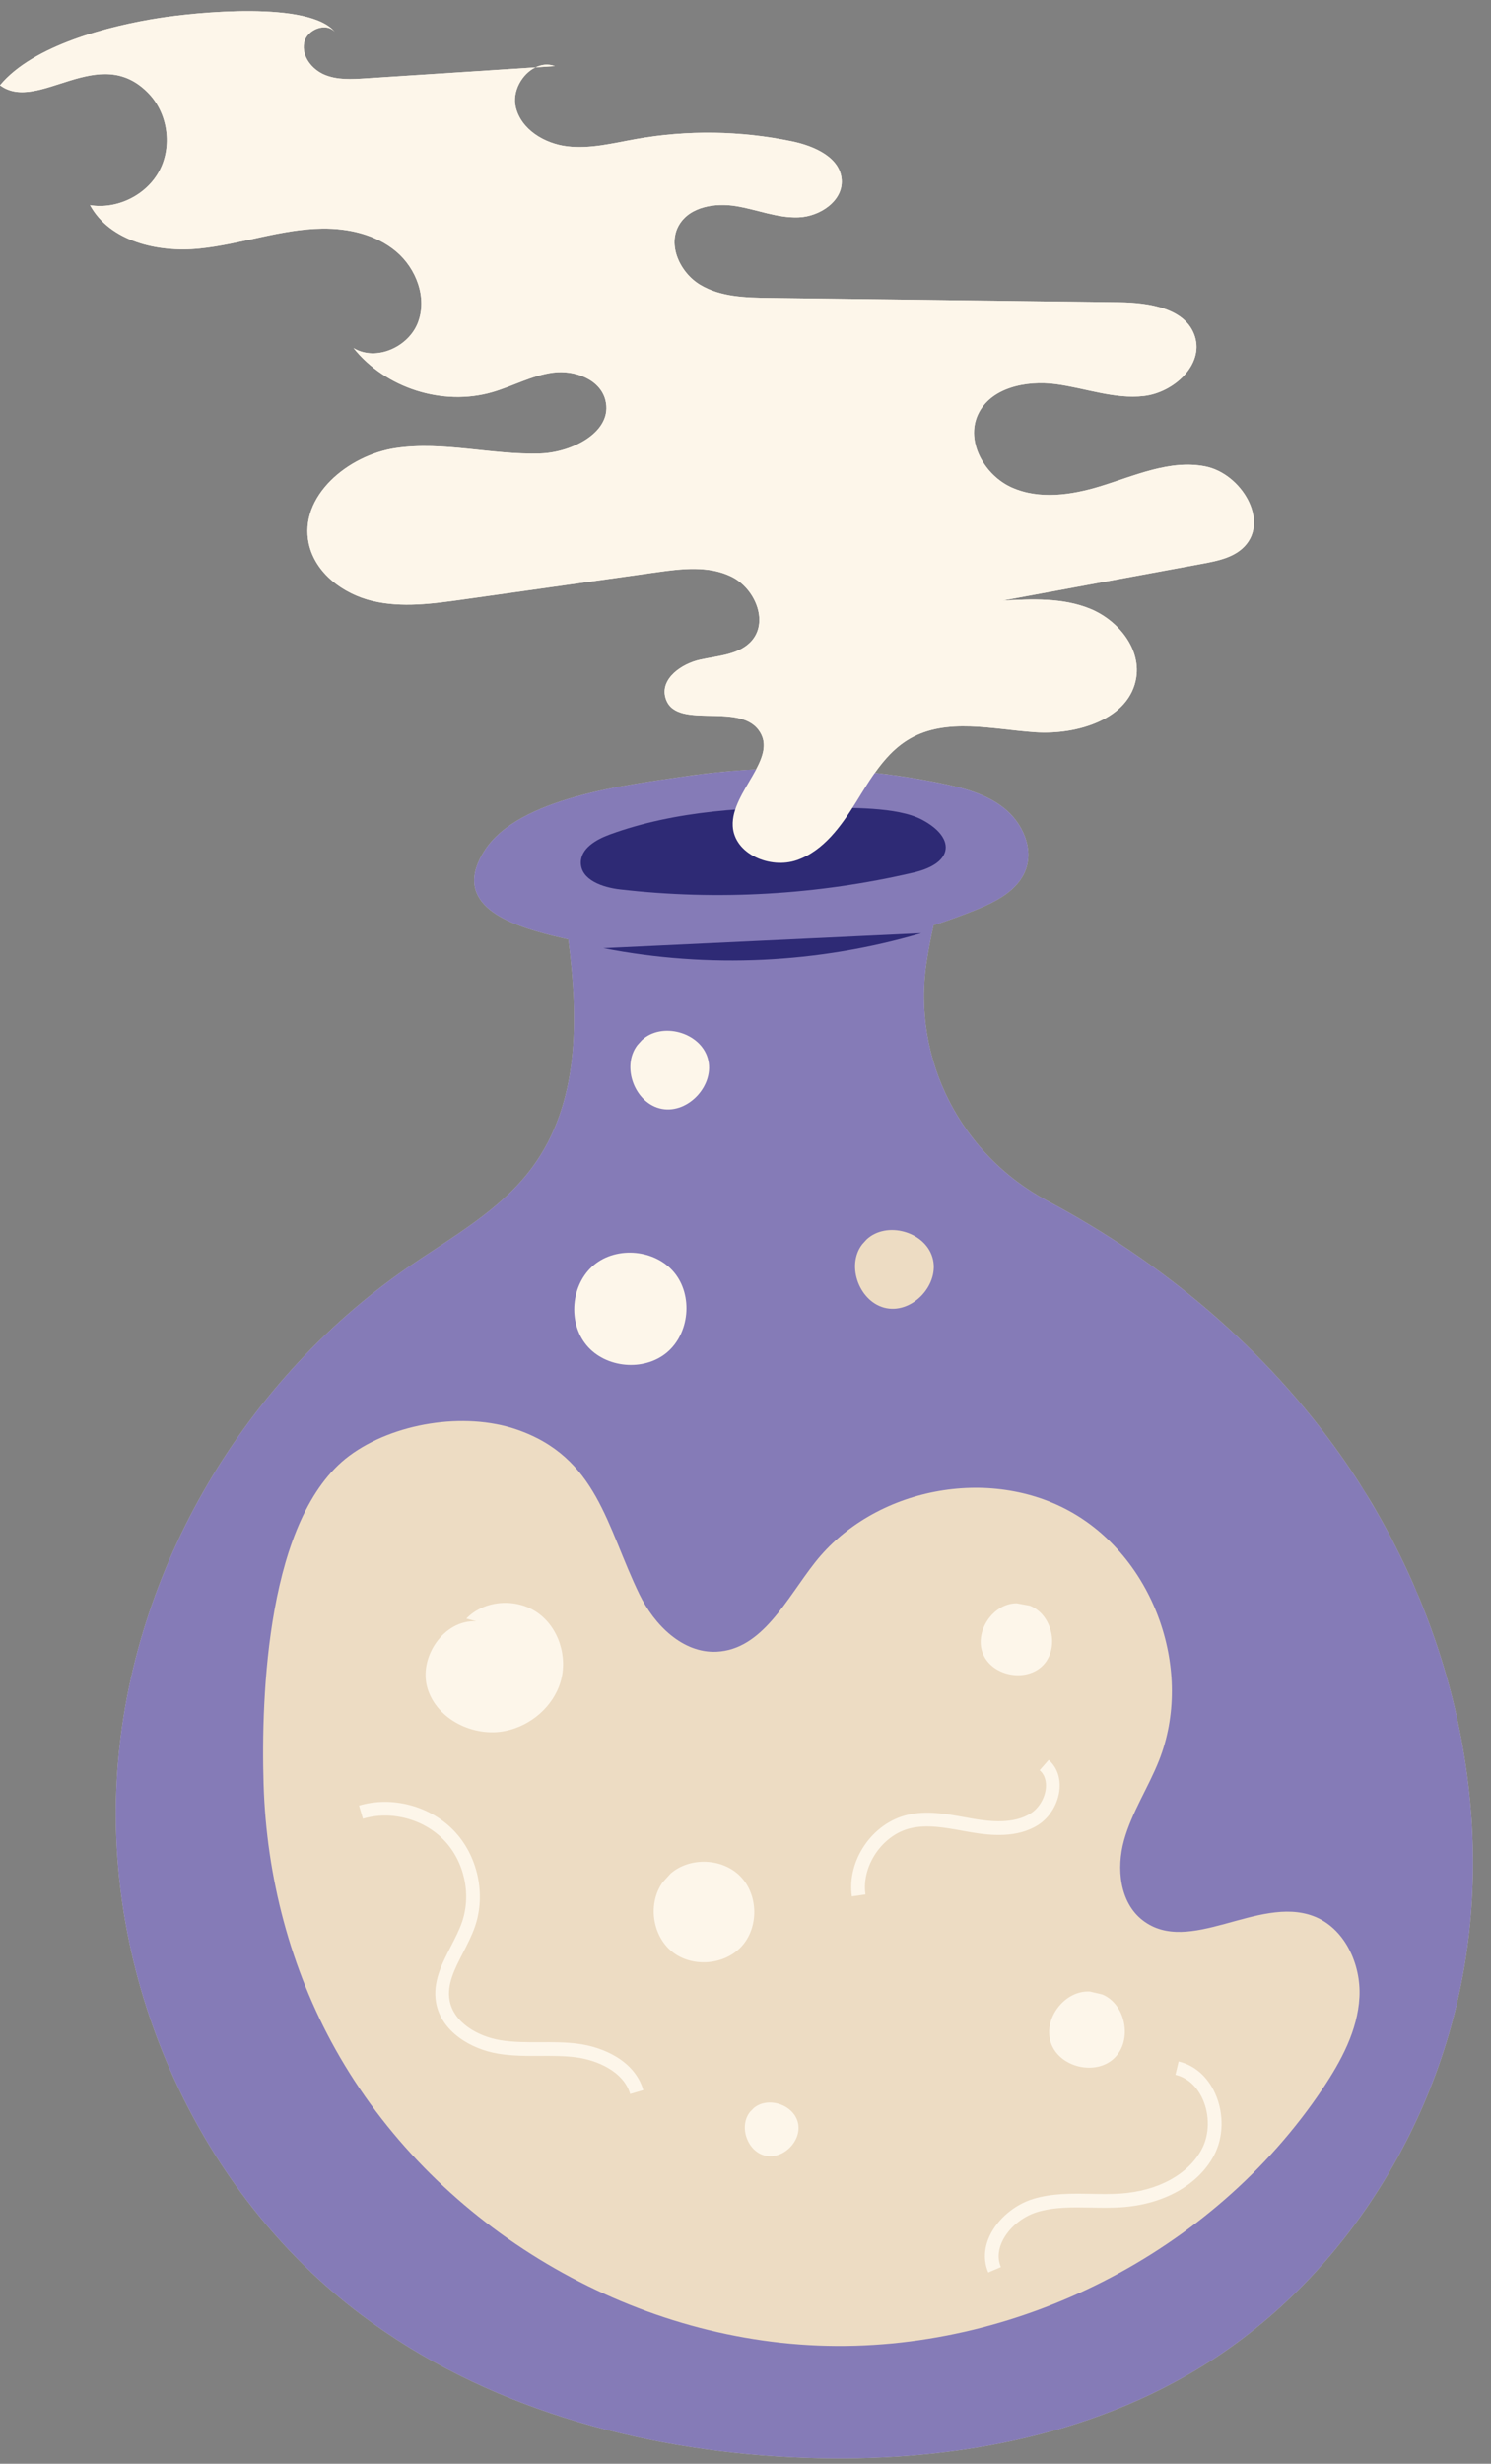
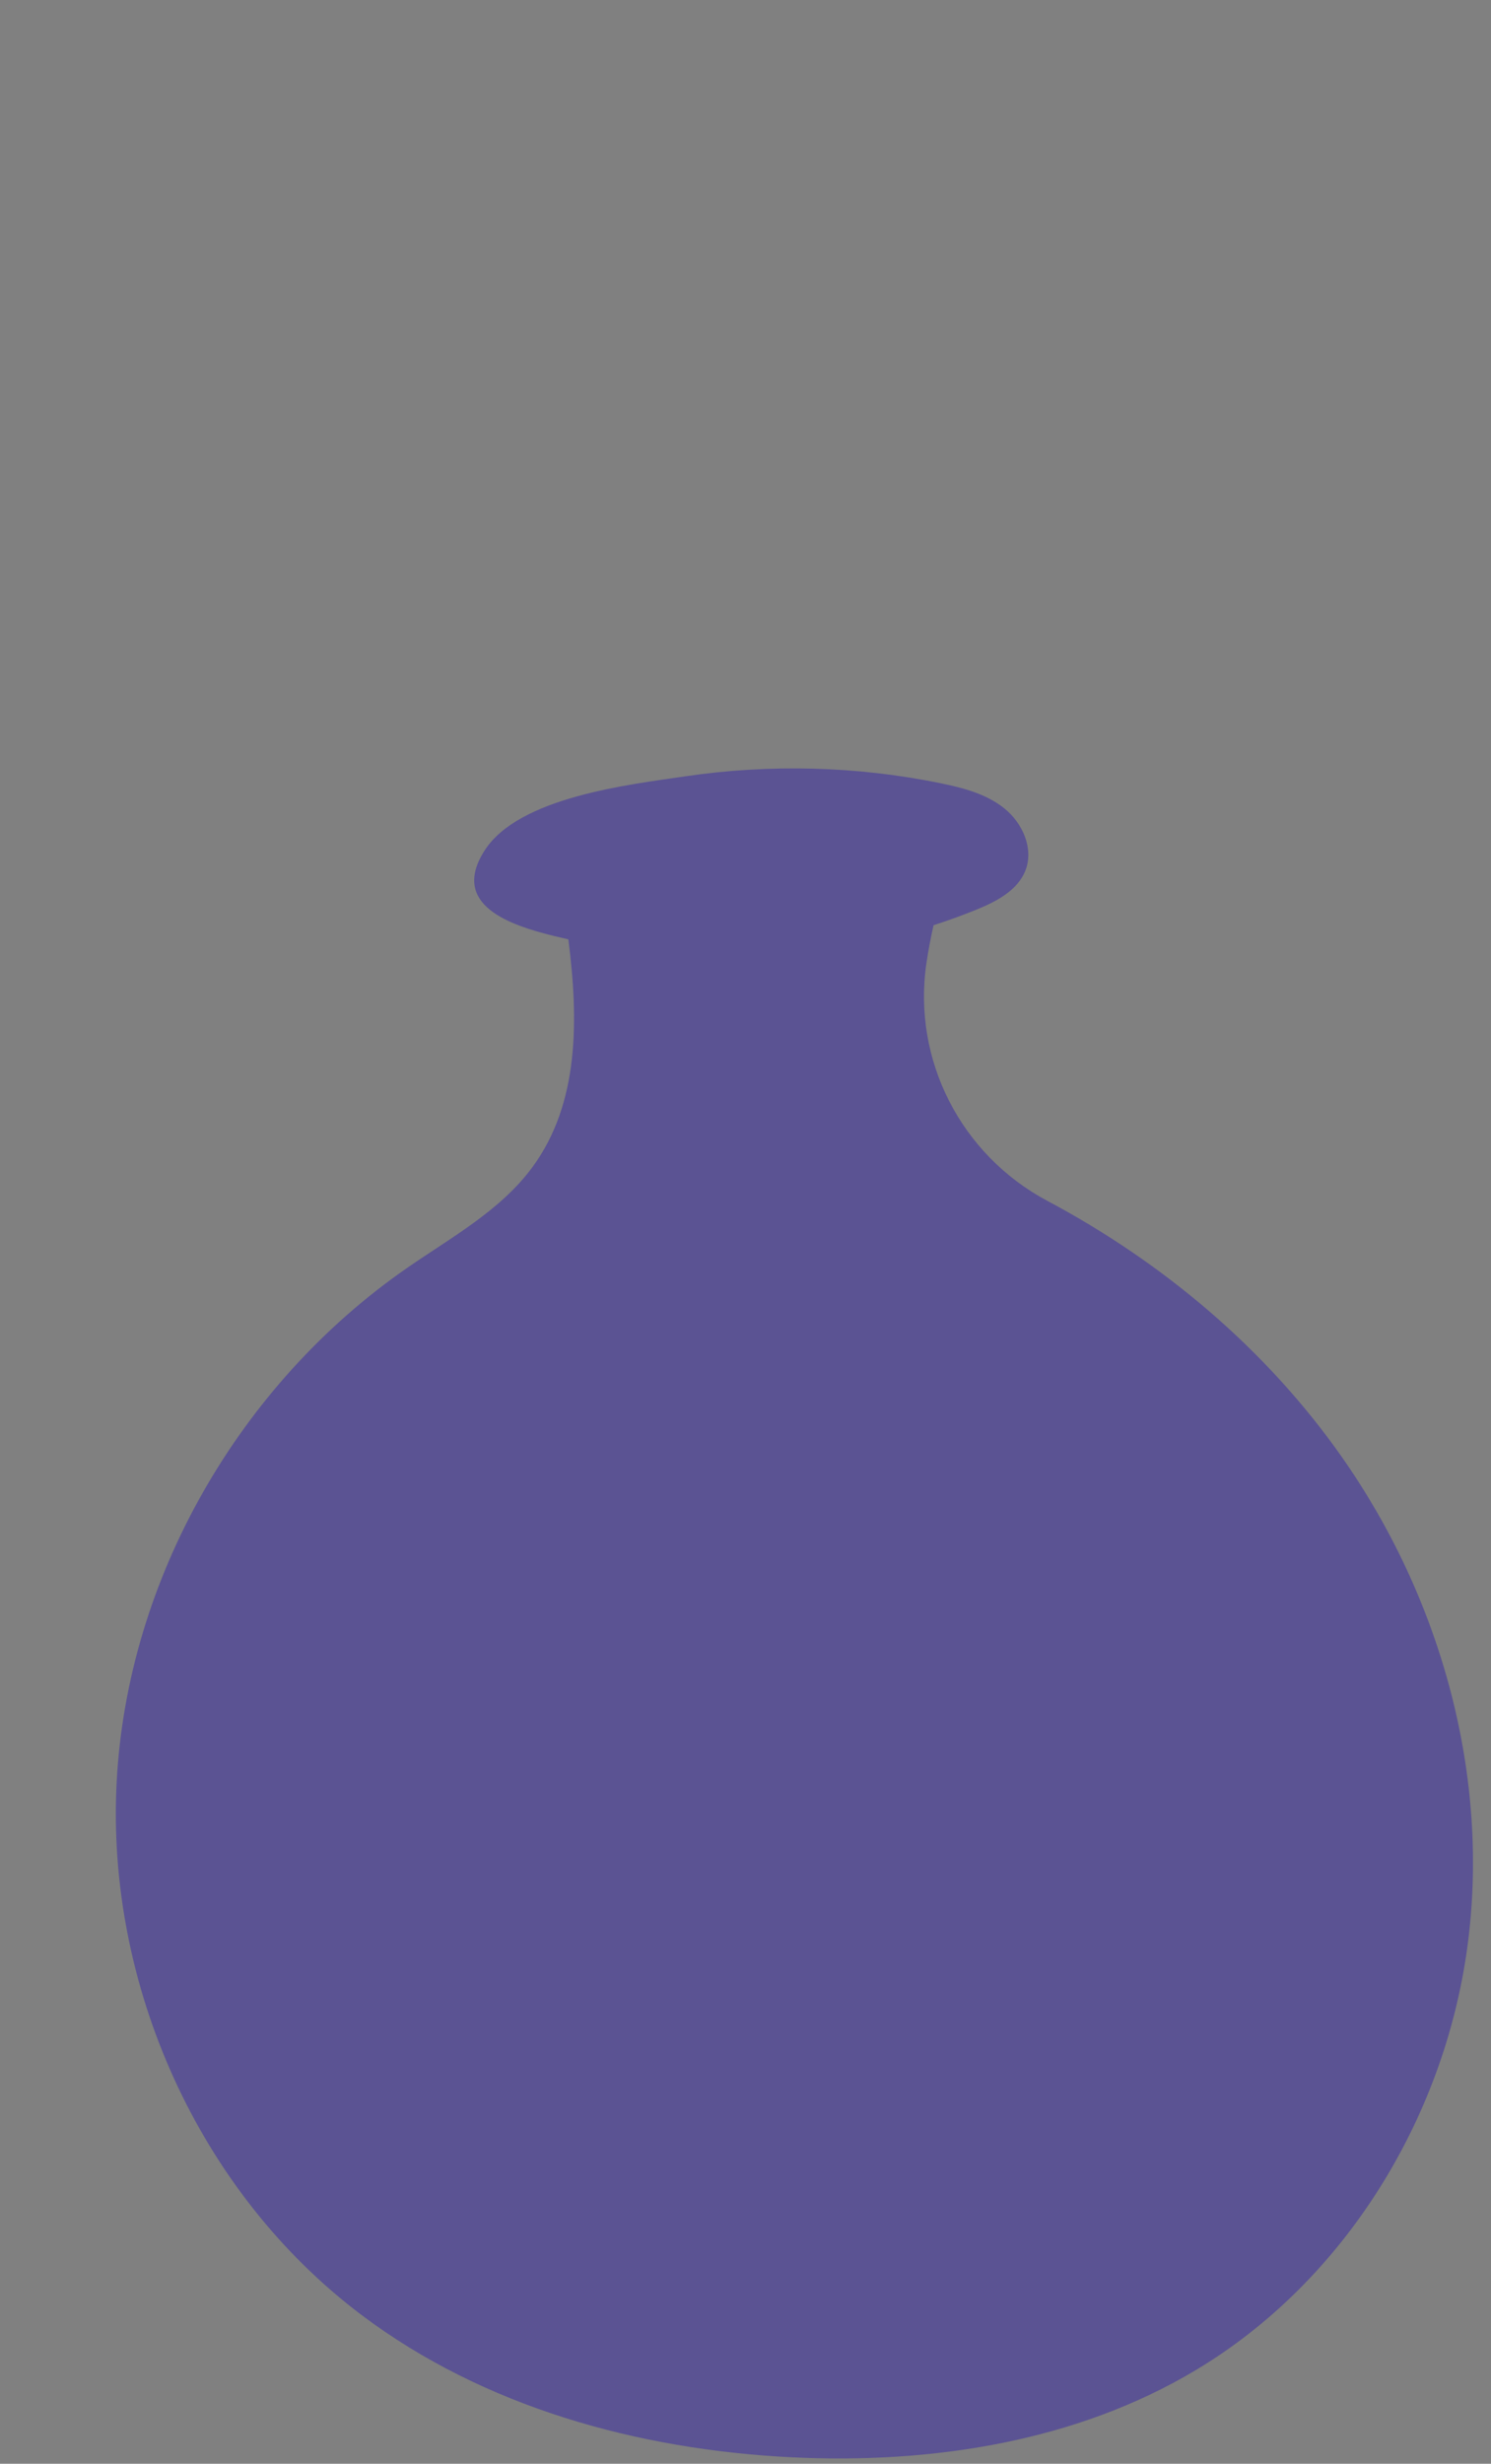
<svg xmlns="http://www.w3.org/2000/svg" height="444.9" preserveAspectRatio="xMidYMid meet" version="1.0" viewBox="0.0 -2.0 269.4 444.9" width="269.4" zoomAndPan="magnify">
  <rect x="0.0" y="-2.0" width="269.4" height="444.9" fill="#808080" stroke="none" />
  <g id="change1_1">
-     <path d="M265.105,349.748c-4.248,30.971-22.238,60.215-49.072,76.254c-21.678,12.957-47.773,16.962-72.998,15.725 c-27.671-1.357-55.607-9.047-77.737-25.714c-29.375-22.124-46.171-59.587-44.215-96.309s22.223-71.795,52.456-92.732 c8.03-5.561,16.932-10.389,22.704-18.269c8.432-11.51,8.304-26.578,6.447-41.077c-0.879-0.198-1.757-0.403-2.633-0.618 c-7.791-1.919-18.824-5.545-12.499-15.423c6.172-9.639,25.995-11.889,36.245-13.397c4.249-0.625,8.529-1.039,12.819-1.255 c1.343-2.532,2.095-4.933,0.425-7.14c-3.842-5.078-15.277,0.243-16.844-5.928c-0.845-3.33,2.919-6,6.273-6.742 s7.251-0.889,9.446-3.532c2.947-3.547,0.413-9.384-3.717-11.436c-4.13-2.052-9.023-1.458-13.589-0.816 c-11.695,1.645-23.389,3.289-35.084,4.934c-5.386,0.757-10.922,1.509-16.213,0.248c-5.29-1.261-10.353-5.014-11.517-10.327 c-1.87-8.537,7.049-16.001,15.694-17.28s17.408,1.264,26.142,0.981c5.84-0.189,13.205-4.003,11.745-9.66 c-0.969-3.755-5.564-5.443-9.411-4.956s-7.326,2.476-11.053,3.547c-8.926,2.566-19.245-0.72-25.043-7.976 c4.076,2.464,9.954-0.169,11.644-4.622c1.69-4.453-0.294-9.736-3.934-12.808c-3.64-3.071-8.595-4.2-13.357-4.141 c-7.511,0.092-14.738,2.853-22.212,3.599c-7.474,0.747-16.141-1.25-19.753-7.835c4.911,0.807,10.197-1.806,12.538-6.198 s1.562-10.237-1.846-13.864C17.969,5.421,6.939,18.557,0,13.397C5.986,6.175,19.667,2.667,28.833,1.241 c6.222-0.968,27.182-3.208,31.749,2.615c-1.534-1.956-5.16-0.572-5.635,1.869c-0.475,2.441,1.429,4.839,3.727,5.789 s4.881,0.805,7.362,0.644c10.239-0.663,20.478-1.327,30.717-1.99c-2.449,1.187-4.222,4.33-3.573,7.142 c0.937,4.059,5.181,6.621,9.317,7.119s8.274-0.583,12.375-1.314c9.331-1.664,18.98-1.523,28.259,0.41 c3.983,0.83,8.677,2.886,8.947,6.945c0.255,3.825-3.932,6.62-7.761,6.777c-3.83,0.157-7.502-1.399-11.285-2.02 c-3.782-0.621-8.309,0.051-10.295,3.33c-2.214,3.657,0.126,8.694,3.797,10.885c3.671,2.191,8.172,2.305,12.446,2.358 c21.078,0.261,42.157,0.523,63.235,0.784c5.373,0.067,12.079,1.063,13.687,6.191c1.612,5.14-3.848,10.111-9.199,10.734 s-10.61-1.442-15.951-2.144c-5.341-0.702-11.772,0.606-14.046,5.49c-2.284,4.905,1.205,11.017,6.155,13.202 c4.95,2.185,10.706,1.355,15.882-0.223c6.259-1.908,12.642-4.886,19.059-3.604c6.417,1.282,11.574,9.721,7.051,14.45 c-1.912,2-4.823,2.6-7.544,3.102c-12.058,2.224-24.115,4.448-36.173,6.672c5.34-0.29,10.886-0.548,15.836,1.477 c4.95,2.024,9.113,7.035,8.341,12.327c-1.107,7.589-10.683,10.491-18.334,9.961c-7.651-0.529-15.929-2.66-22.577,1.164 c-2.597,1.494-4.588,3.723-6.335,6.185c4.001,0.443,7.983,1.065,11.928,1.875c4.083,0.838,8.271,1.939,11.51,4.563 s5.273,7.162,3.815,11.066c-1.394,3.732-5.355,5.758-9.049,7.249c-2.504,1.011-5.038,1.924-7.594,2.751 c-0.538,2.384-0.964,4.657-1.285,6.83c-2.581,17.497,6.242,34.634,21.853,42.948c20.948,11.156,39.506,26.778,53.137,46.155 C260.368,286.576,269.353,318.777,265.105,349.748z M96.753,10.169c1.168-0.076,2.336-0.151,3.504-0.227 C99.056,9.497,97.839,9.642,96.753,10.169z" fill="#FDF6EA" />
-   </g>
+     </g>
  <g id="change2_1">
    <path d="M265.105,349.748c-4.248,30.971-22.238,60.215-49.072,76.254 c-21.678,12.957-47.773,16.962-72.998,15.725c-27.671-1.357-55.607-9.047-77.737-25.714c-29.375-22.124-46.171-59.587-44.215-96.309 s22.223-71.795,52.456-92.732c8.03-5.561,16.932-10.389,22.704-18.269c8.432-11.51,8.304-26.578,6.447-41.077 c-0.879-0.198-1.757-0.403-2.633-0.618c-7.791-1.919-18.824-5.545-12.499-15.423c6.172-9.639,25.995-11.889,36.245-13.397 c15.315-2.254,31.026-1.858,46.193,1.257c4.083,0.838,8.271,1.939,11.51,4.563s5.273,7.162,3.815,11.066 c-1.394,3.732-5.355,5.758-9.049,7.249c-2.504,1.011-5.038,1.924-7.594,2.751c-0.538,2.384-0.964,4.657-1.285,6.83 c-2.581,17.497,6.242,34.634,21.853,42.948c20.948,11.156,39.506,26.778,53.137,46.155 C260.368,286.576,269.353,318.777,265.105,349.748z" fill="#473C9C" opacity=".66" />
  </g>
  <g id="change3_1">
-     <path d="M245.628,358.63c-0.315,6.011-3.304,11.545-6.652,16.547c-19.812,29.6-55.569,47.79-91.159,46.375 s-69.789-22.388-87.189-53.467c-8.156-14.568-12.489-31.154-12.997-47.815c-0.496-16.287,0.64-48.346,15.475-59.387 c8.007-5.959,20.81-7.959,30.148-4.784c14.688,4.995,16.289,17.468,22.273,29.79c2.684,5.526,7.812,10.671,13.948,10.378 c8.284-0.395,12.631-9.581,17.761-16.098c10.65-13.531,31.6-17.588,46.531-9.01s21.979,28.719,15.653,44.735 c-1.929,4.885-4.918,9.349-6.326,14.41c-1.407,5.06-0.792,11.243,3.364,14.454c8.392,6.485,20.866-4.469,30.807-0.775 C242.907,346.079,245.943,352.619,245.628,358.63z M160.19,234.237c4.844,0.908,9.673-4.423,8.291-9.154 c-1.382-4.73-8.322-6.623-11.915-3.25l-0.786,0.868C152.778,226.609,155.346,233.328,160.19,234.237z" fill="#EDDCC3" />
-   </g>
+     </g>
  <g id="change4_1">
-     <path d="M165.09,155.558c-17.343,4.046-35.383,5.083-53.075,3.049c-3.112-0.358-7.042-1.688-7.068-4.82 c-0.021-2.585,2.755-4.185,5.181-5.078c11.866-4.361,25.549-5.123,38.141-4.877c5.168,0.101,13.778-0.208,18.331,2.198 C172.576,149.187,172.487,153.833,165.09,155.558z M166.453,166.506l-57.428,2.701C128.017,172.906,147.893,171.971,166.453,166.506 z" fill="#2E2A75" />
-   </g>
+     </g>
  <g id="change1_2">
-     <path d="M121.807,227.766c3.437,4.14,2.805,11.03-1.327,14.476s-11.024,2.829-14.479-1.295 s-2.854-11.017,1.263-14.482l0.07-0.059C111.481,222.98,118.37,223.627,121.807,227.766z M127.877,189.09 c-1.382-4.73-8.322-6.623-11.915-3.25l-0.786,0.868c-3.002,3.908-0.433,10.627,4.41,11.536 C124.43,199.152,129.259,193.82,127.877,189.09z M217.802,82.231c-6.417-1.282-12.799,1.696-19.059,3.604 c-5.175,1.578-10.932,2.408-15.882,0.223s-8.439-8.297-6.155-13.202c2.274-4.883,8.705-6.192,14.046-5.49s10.6,2.767,15.951,2.144 s10.811-5.594,9.199-10.734c-1.608-5.127-8.314-6.124-13.687-6.191c-21.078-0.261-42.157-0.523-63.235-0.784 c-4.274-0.053-8.775-0.167-12.446-2.358c-3.671-2.191-6.011-7.228-3.797-10.885c1.985-3.279,6.512-3.951,10.295-3.33 c3.782,0.621,7.455,2.177,11.285,2.02s8.016-2.952,7.761-6.777c-0.271-4.059-4.964-6.115-8.947-6.945 c-9.279-1.934-18.928-2.074-28.259-0.41c-4.101,0.731-8.239,1.812-12.375,1.314c-4.136-0.498-8.38-3.06-9.317-7.119 c-0.649-2.812,1.124-5.955,3.573-7.142c-10.239,0.664-20.478,1.327-30.717,1.99c-2.481,0.161-5.064,0.306-7.362-0.644 s-4.201-3.349-3.727-5.789c0.475-2.441,4.101-3.825,5.635-1.869c-4.567-5.823-25.527-3.583-31.749-2.615 C19.667,2.667,5.986,6.175,0,13.397c6.939,5.16,17.969-7.976,26.955,1.585c3.409,3.626,4.187,9.472,1.846,13.864 s-7.627,7.005-12.538,6.198c3.612,6.586,12.279,8.582,19.753,7.835s14.701-3.507,22.212-3.599c4.762-0.059,9.717,1.07,13.357,4.141 s5.624,8.355,3.934,12.808s-7.568,7.086-11.644,4.622c5.798,7.255,16.117,10.542,25.043,7.976c3.727-1.071,7.206-3.06,11.053-3.547 s8.442,1.201,9.411,4.956c1.459,5.658-5.906,9.471-11.745,9.66c-8.734,0.283-17.497-2.26-26.142-0.981s-17.564,8.743-15.694,17.28 c1.164,5.313,6.227,9.065,11.517,10.327c5.29,1.261,10.827,0.51,16.213-0.248c11.695-1.645,23.389-3.289,35.084-4.934 c4.567-0.642,9.46-1.236,13.589,0.816c4.13,2.052,6.664,7.889,3.717,11.436c-2.195,2.643-6.092,2.79-9.446,3.532 s-7.118,3.413-6.273,6.742c1.567,6.171,13.002,0.851,16.844,5.928c3.807,5.032-4.974,11.07-4.648,17.372 c0.262,5.071,6.806,7.824,11.599,6.15c4.793-1.674,7.991-6.126,10.664-10.443c2.673-4.317,5.34-8.957,9.742-11.489 c6.648-3.824,14.926-1.694,22.577-1.164c7.651,0.529,17.227-2.372,18.334-9.961c0.772-5.292-3.391-10.302-8.341-12.327 c-4.95-2.024-10.496-1.767-15.836-1.477c12.058-2.224,24.116-4.448,36.173-6.672c2.721-0.502,5.632-1.103,7.544-3.102 C229.376,91.952,224.219,83.513,217.802,82.231z M96.753,10.169c1.168-0.076,2.336-0.151,3.504-0.227 C99.056,9.497,97.839,9.642,96.753,10.169z M188.477,298.7c3.008-3.133,1.644-9.206-2.415-10.751l-2.37-0.432 c-4.343,0.013-7.763,5.213-6.054,9.206C179.346,300.716,185.469,301.833,188.477,298.7z M77.247,302.904 c1.702,5.611,8.333,8.841,14.078,7.669c4.585-0.935,8.646-4.41,9.968-8.899c1.322-4.489-0.34-9.785-4.177-12.463 c-3.837-2.678-9.607-2.301-12.855,1.067l1.798,0.49C80.205,290.421,75.545,297.293,77.247,302.904z M133.79,336.839 c-3.241-3.322-9.119-3.563-12.621-0.518l-1.424,1.559c-2.716,3.763-1.945,9.595,1.656,12.523s9.467,2.493,12.597-0.933 C137.128,346.043,137.031,340.161,133.79,336.839z M189.914,366.999c1.581,4.353,8.067,5.868,11.412,2.667 c3.346-3.202,2.117-9.748-2.162-11.519l-2.208-0.516C192.336,357.322,188.334,362.646,189.914,366.999z M136.223,378.643 l-0.699,0.708c-2.094,2.598-0.497,7.181,2.758,7.916c3.255,0.735,6.666-2.718,5.891-5.964 C143.397,378.058,138.795,376.518,136.223,378.643z M104.332,367.041c-2.25-0.286-4.518-0.278-6.713-0.265 c-2.504,0.008-4.865,0.021-7.208-0.367c-4.063-0.674-8.479-3.169-9.183-7.226c-0.5-2.877,0.931-5.651,2.446-8.588 c0.779-1.511,1.585-3.073,2.145-4.7c2.021-5.873,0.491-12.833-3.808-17.317c-4.299-4.484-11.186-6.305-17.141-4.533l0.707,2.375 c5.086-1.516,10.972,0.043,14.644,3.873c3.673,3.831,4.981,9.777,3.254,14.795c-0.501,1.457-1.265,2.939-2.004,4.371 c-1.635,3.172-3.327,6.451-2.685,10.148c0.913,5.254,6.293,8.429,11.22,9.246c2.55,0.423,5.128,0.414,7.624,0.4 c2.113-0.01,4.301-0.019,6.389,0.247c3.786,0.482,8.635,2.507,9.842,6.626l2.378-0.697 C114.697,370.167,109.078,367.646,104.332,367.041z M187.55,327.554c2.158-1.358,3.687-3.923,3.895-6.537 c0.168-2.105-0.529-3.957-1.963-5.216l-1.636,1.862c1.066,0.936,1.202,2.234,1.128,3.158c-0.146,1.832-1.249,3.695-2.745,4.637 c-3.025,1.903-7.117,1.517-10.343,0.969c-0.527-0.09-1.055-0.186-1.584-0.282c-3.373-0.611-6.862-1.244-10.33-0.428 c-6.38,1.498-10.983,8.244-10.051,14.73l2.452-0.352c-0.743-5.179,3.072-10.77,8.166-11.966c2.967-0.696,6.197-0.111,9.321,0.455 c0.538,0.098,1.075,0.194,1.611,0.286C179.131,329.49,183.814,329.904,187.55,327.554z M212.96,370.25l-0.578,2.41 c2.133,0.511,3.882,2.073,4.924,4.399c1.295,2.89,1.227,6.444-0.174,9.054c-2.447,4.557-7.944,7.548-14.706,7.998 c-1.728,0.116-3.53,0.082-5.271,0.051c-3.449-0.063-7.019-0.128-10.452,0.909c-3.373,1.019-6.468,3.637-7.885,6.669 c-1.051,2.249-1.138,4.537-0.252,6.618l2.28-0.971c-0.761-1.788-0.302-3.486,0.217-4.598c1.133-2.422,3.627-4.521,6.356-5.346 c3.061-0.924,6.28-0.865,9.691-0.803c1.793,0.034,3.648,0.068,5.48-0.055c7.619-0.508,13.872-3.984,16.725-9.298 c1.779-3.314,1.875-7.621,0.252-11.24C218.203,373.002,215.856,370.944,212.96,370.25z" fill="#FDF6EA" />
-   </g>
+     </g>
</svg>